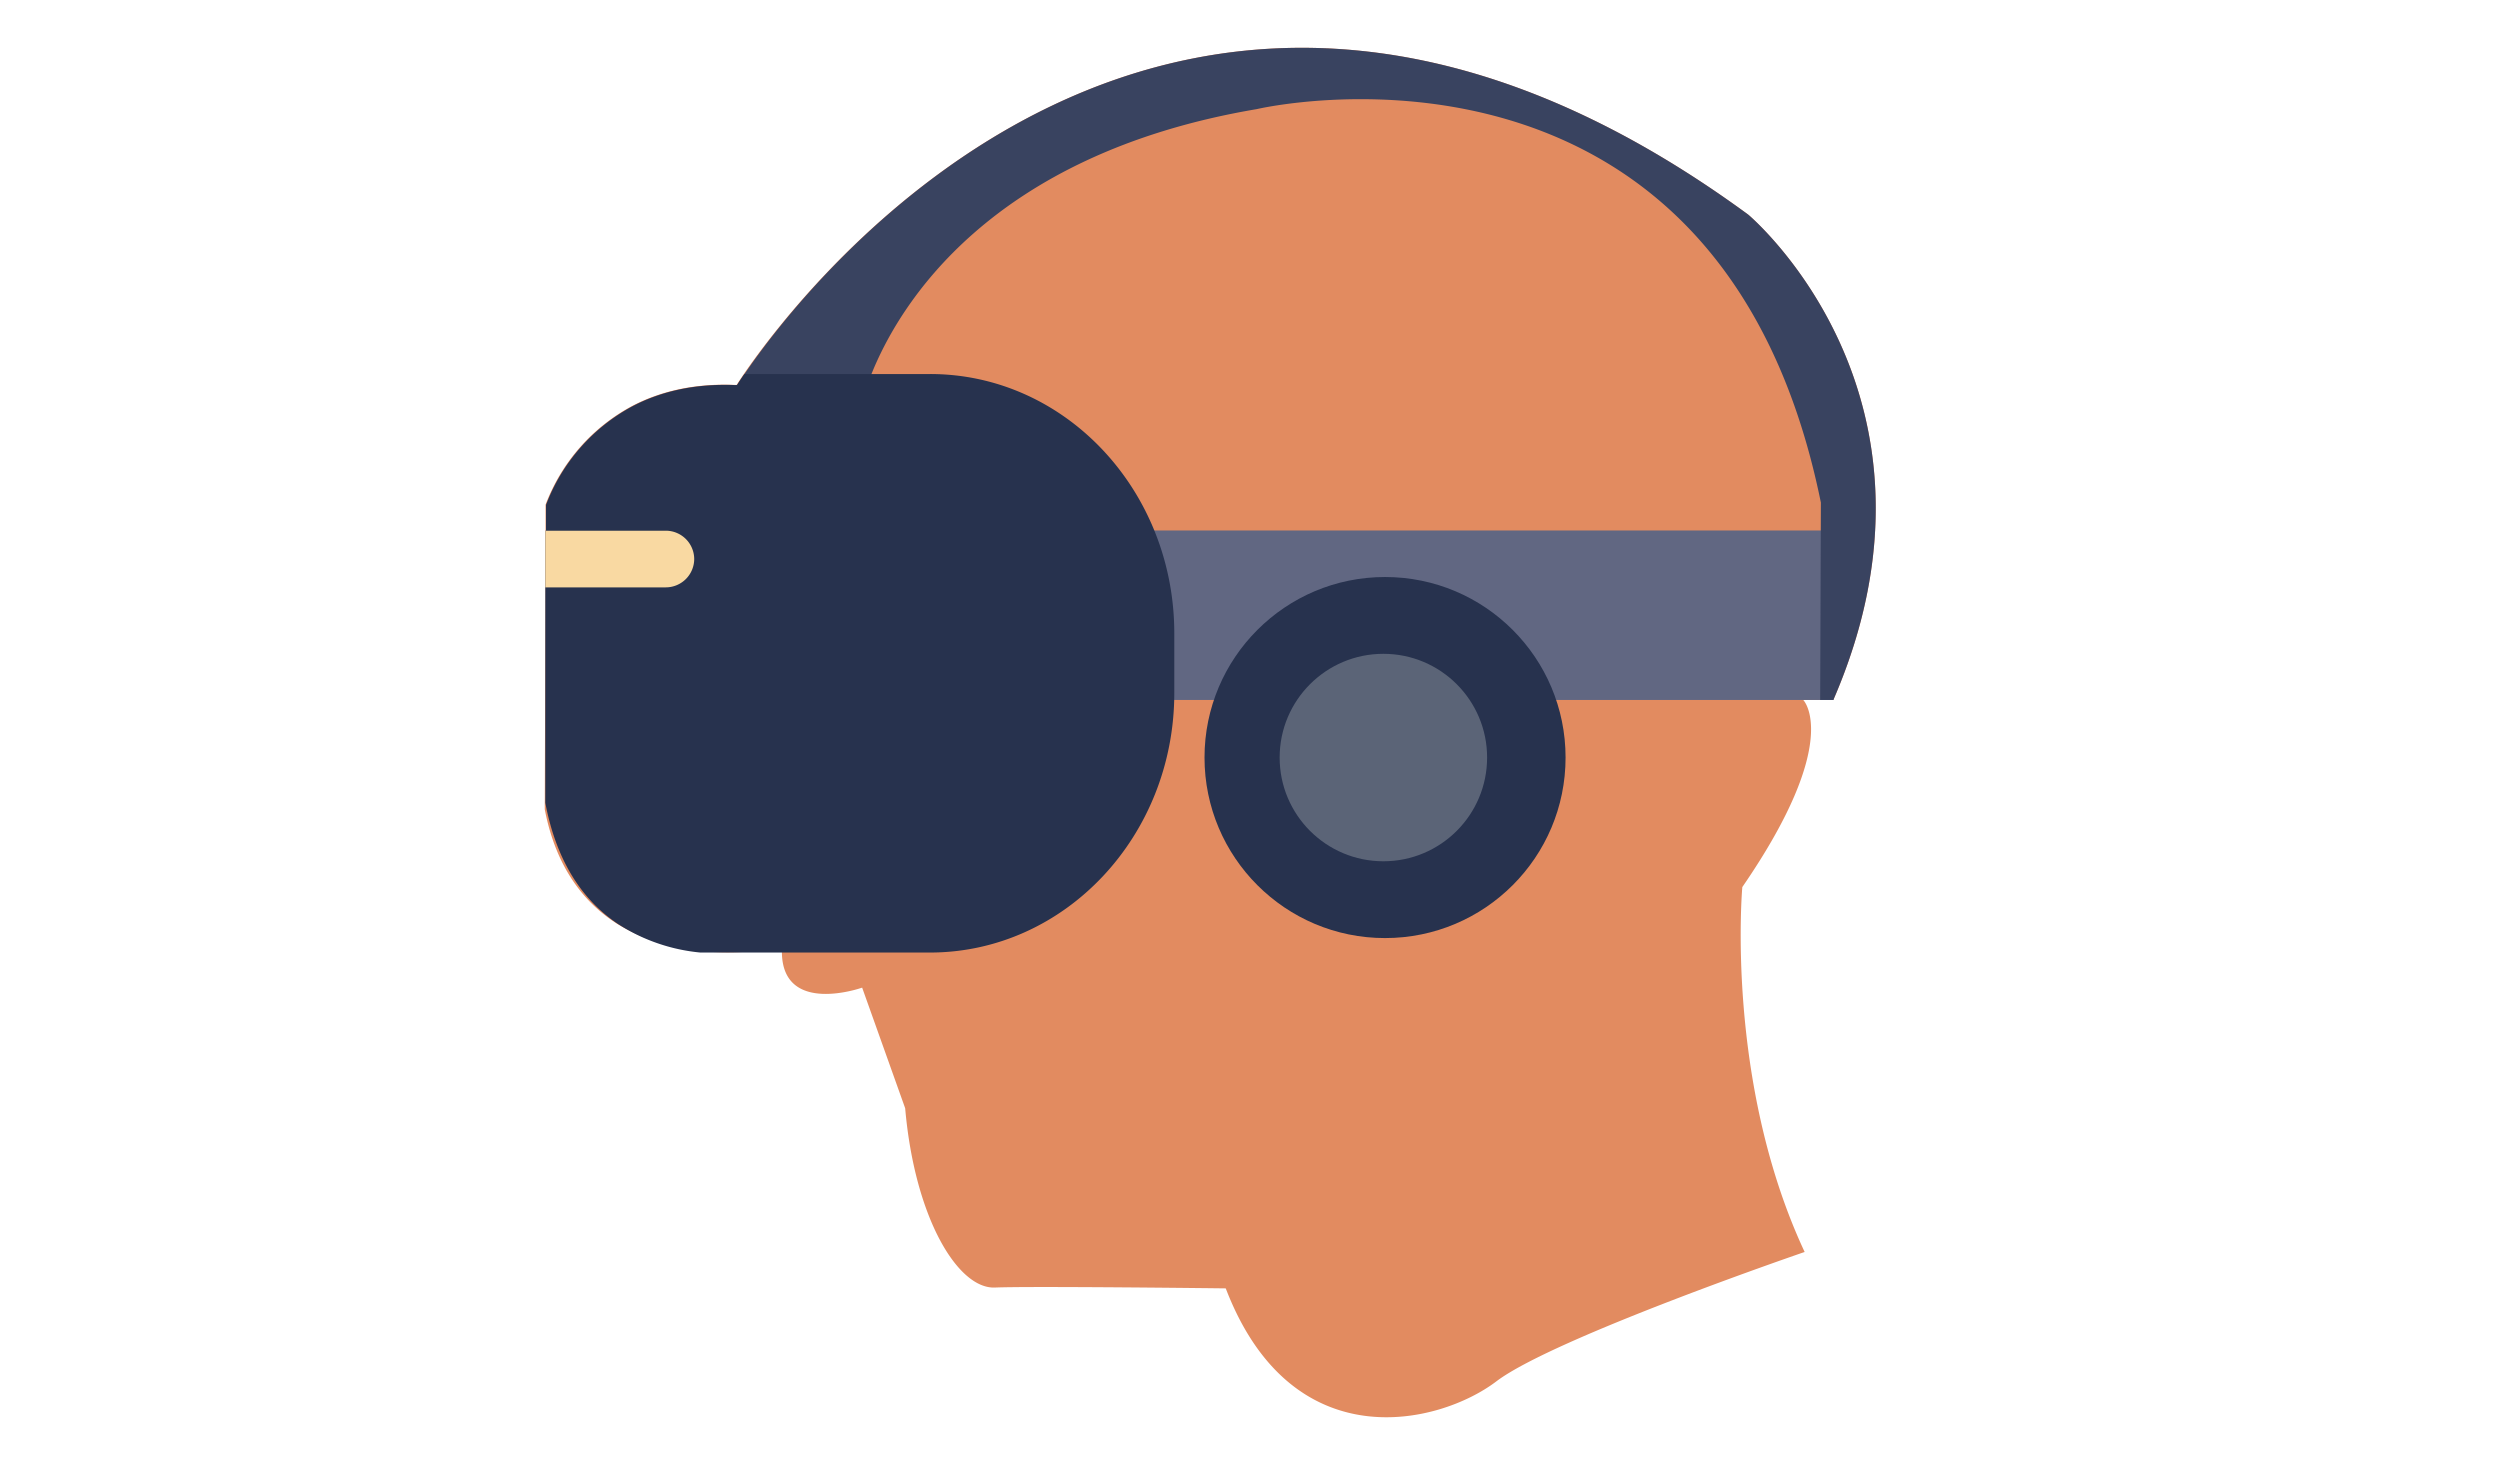
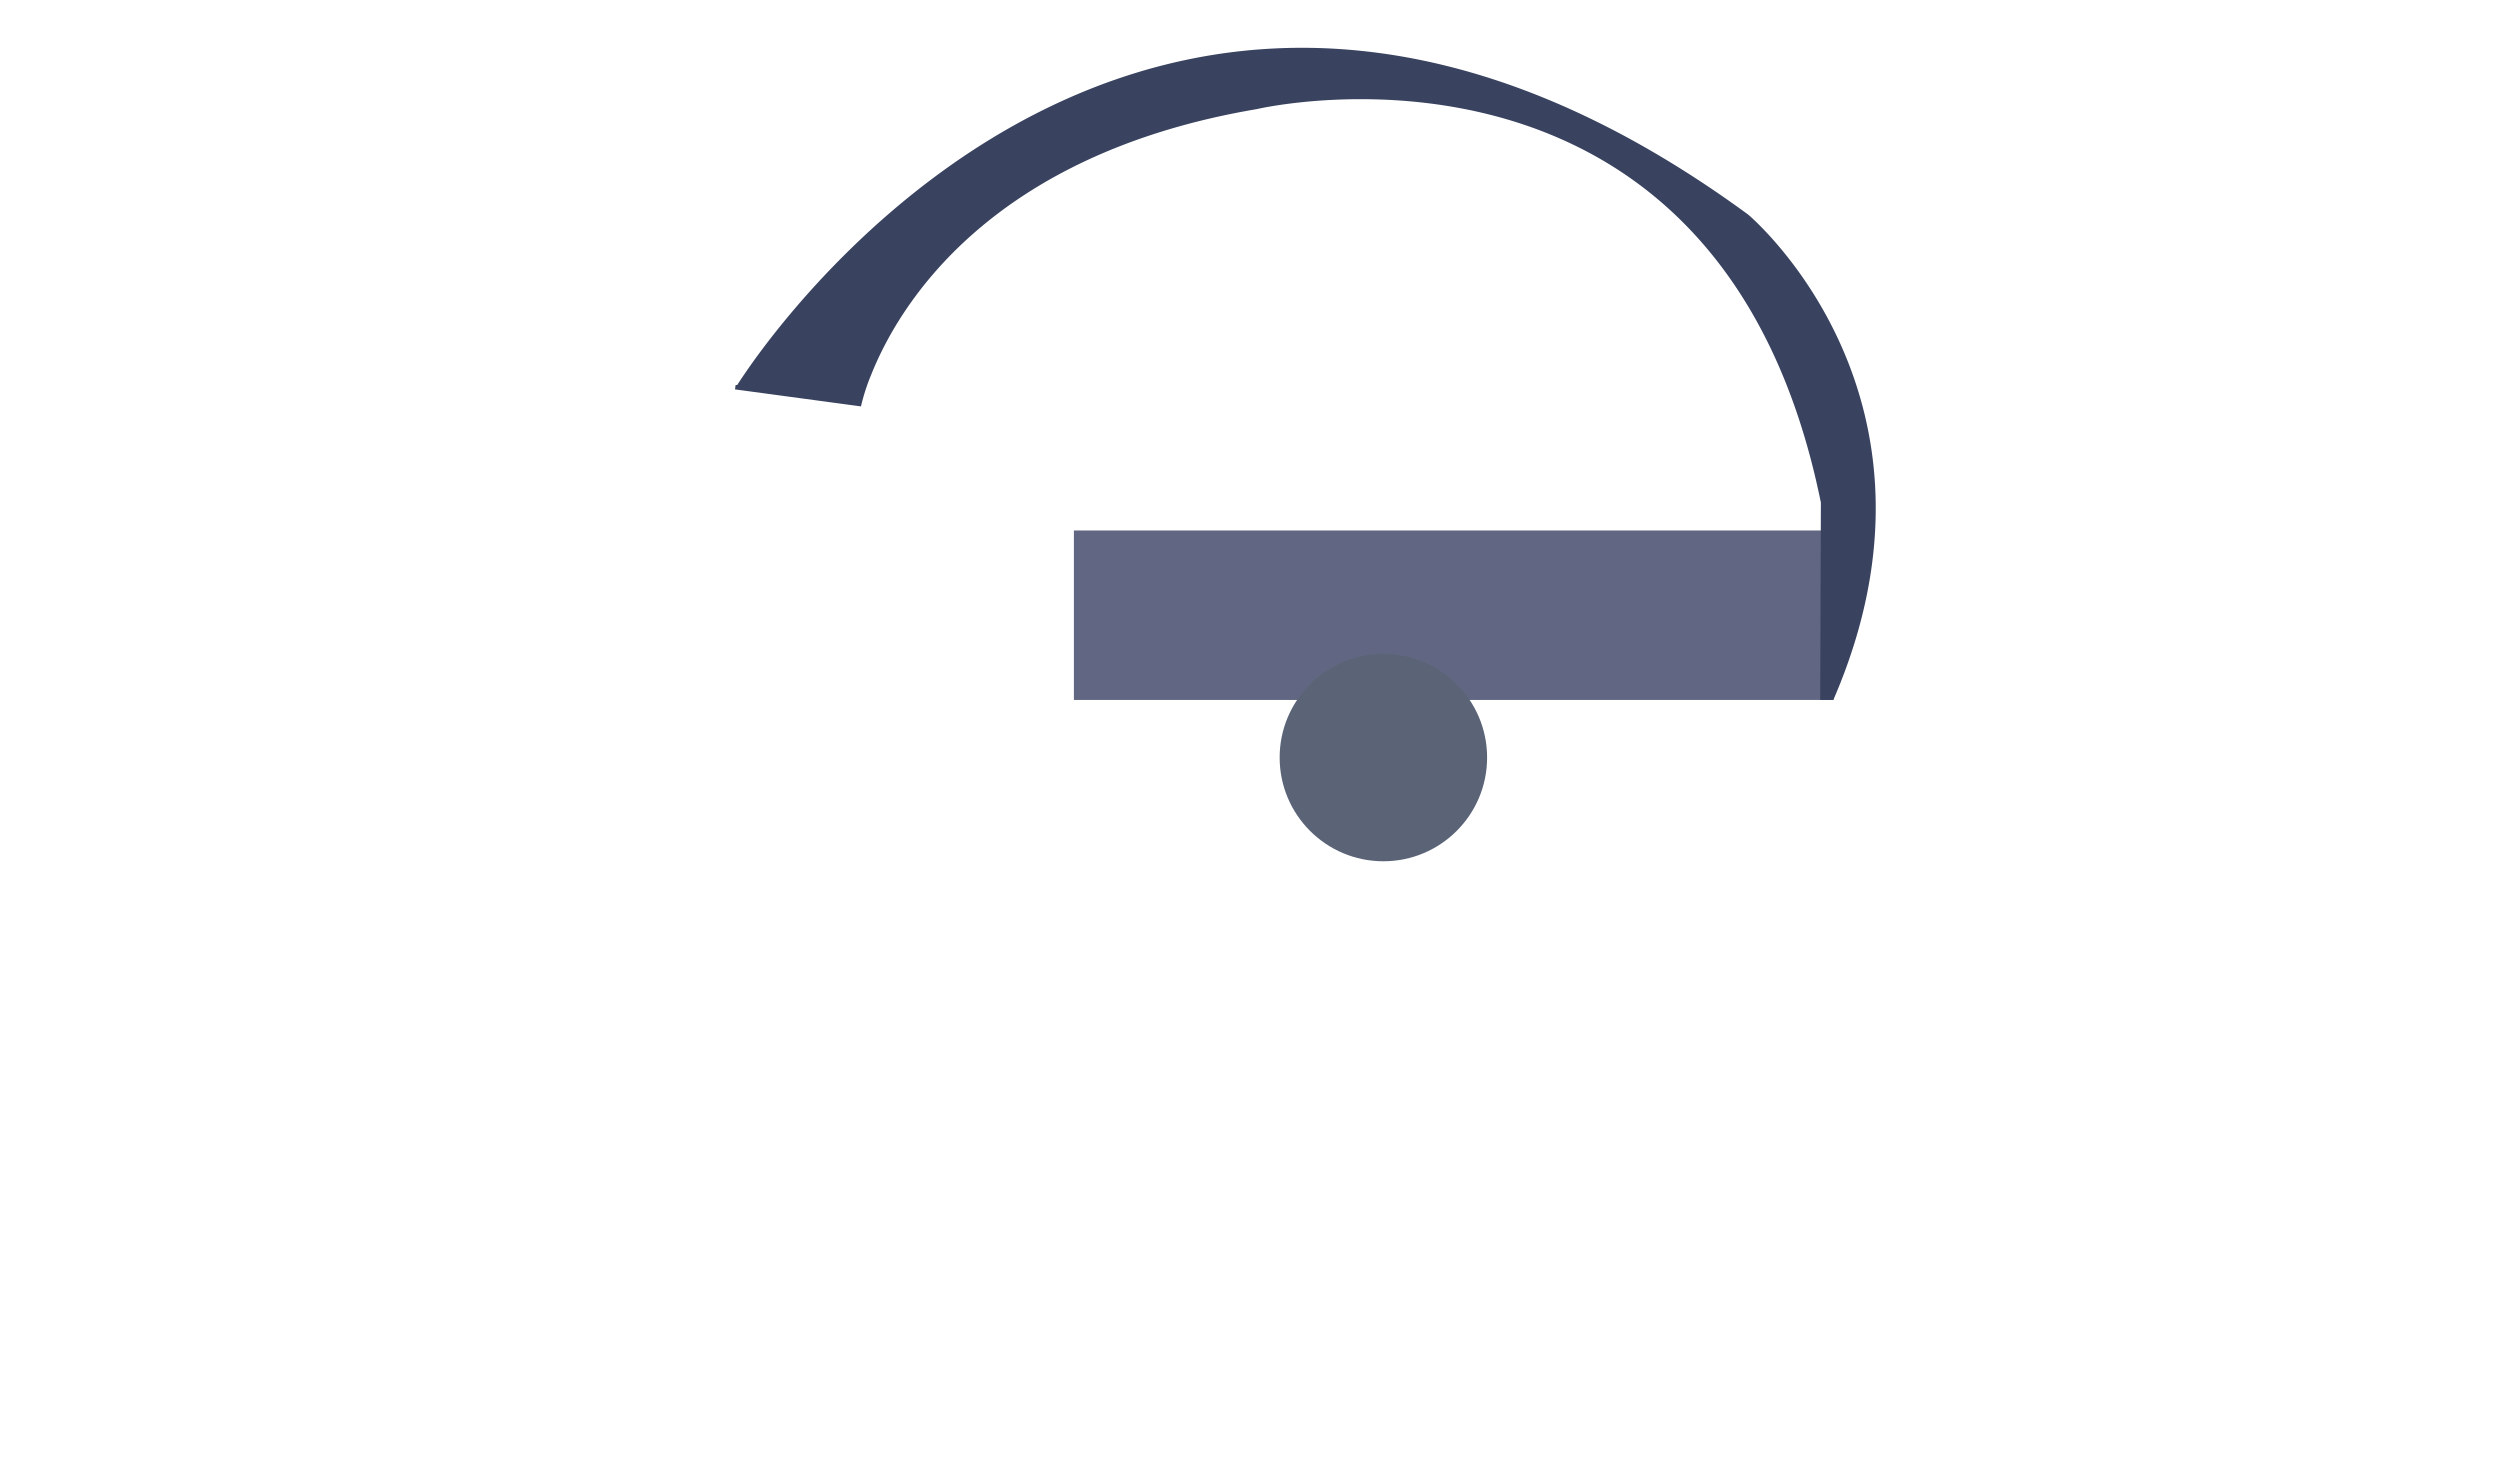
<svg xmlns="http://www.w3.org/2000/svg" id="Calque_1" data-name="Calque 1" viewBox="0 0 570 334">
  <defs>
    <style>.cls-1{fill:#e28b60;}.cls-2{fill:#616782;}.cls-3{fill:#394360;}.cls-4{fill:#27324e;}.cls-5{fill:#f9d9a2;}.cls-6{fill:#5b6477;}</style>
  </defs>
-   <path class="cls-1" d="M418,159.59h-6.86s9.12,9.19-13.89,42.66c0,0-4,44.24,14.21,83.2,0,0-57.29,19.63-70.29,29.5s-46.6,18.13-61.7-21.2c0,0-44.25-.54-52.63-.19s-18.26-15.7-20.46-40.88l-9.81-27.5s-18.09,6.44-18.3-8c0-.11,0-.23,0-.35,0-.28,0-.58,0-.88a49.25,49.25,0,0,1-5.84.86,63.78,63.78,0,0,1-13,0,43.82,43.82,0,0,1-18.66-6.14c-7.54-4.76-14-12.8-16.57-26.15l.06-18.18.12-32.38,0-13,0-5.88a42.55,42.55,0,0,1,19.89-22.59c6-3.11,13.66-5.13,23.31-4.73h.37s.56-.9,1.67-2.52C182.49,66.54,267.65-47,398.59,48.93,398.59,48.93,448,90.29,418,159.59Z" />
  <rect class="cls-2" x="244.85" y="120.95" width="173.17" height="38.64" />
  <path class="cls-3" d="M418,159.59h-3l.16-45C391.89.08,286.54,24.88,286.54,24.88c-61.17,10.36-81.66,45-87.83,60.36a46.69,46.69,0,0,0-2.41,7.42l-28.72-3.88.14-1h.37s.56-.9,1.67-2.52C182.49,66.54,267.65-47,398.59,48.93,398.59,48.93,448,90.29,418,159.59Z" />
-   <path class="cls-4" d="M267.74,144.42V158c0,32.69-25,59.18-55.73,59.18H159.68a41.82,41.82,0,0,1-18.84-6.55c-7.48-5-13.86-13.54-16.51-27.6V121h.16l0-5.88a42.55,42.55,0,0,1,19.89-22.59c6-3.11,13.66-5.13,23.31-4.73h.37s.56-.9,1.67-2.52H212C242.79,85.24,267.74,111.74,267.74,144.42Z" />
-   <path class="cls-5" d="M158.28,127.43a6.49,6.49,0,0,1-6.48,6.49H124.33V121H151.8A6.49,6.49,0,0,1,158.28,127.43Z" />
-   <circle class="cls-4" cx="315.79" cy="172.72" r="41.16" />
  <circle class="cls-6" cx="315.41" cy="172.72" r="23.65" />
</svg>